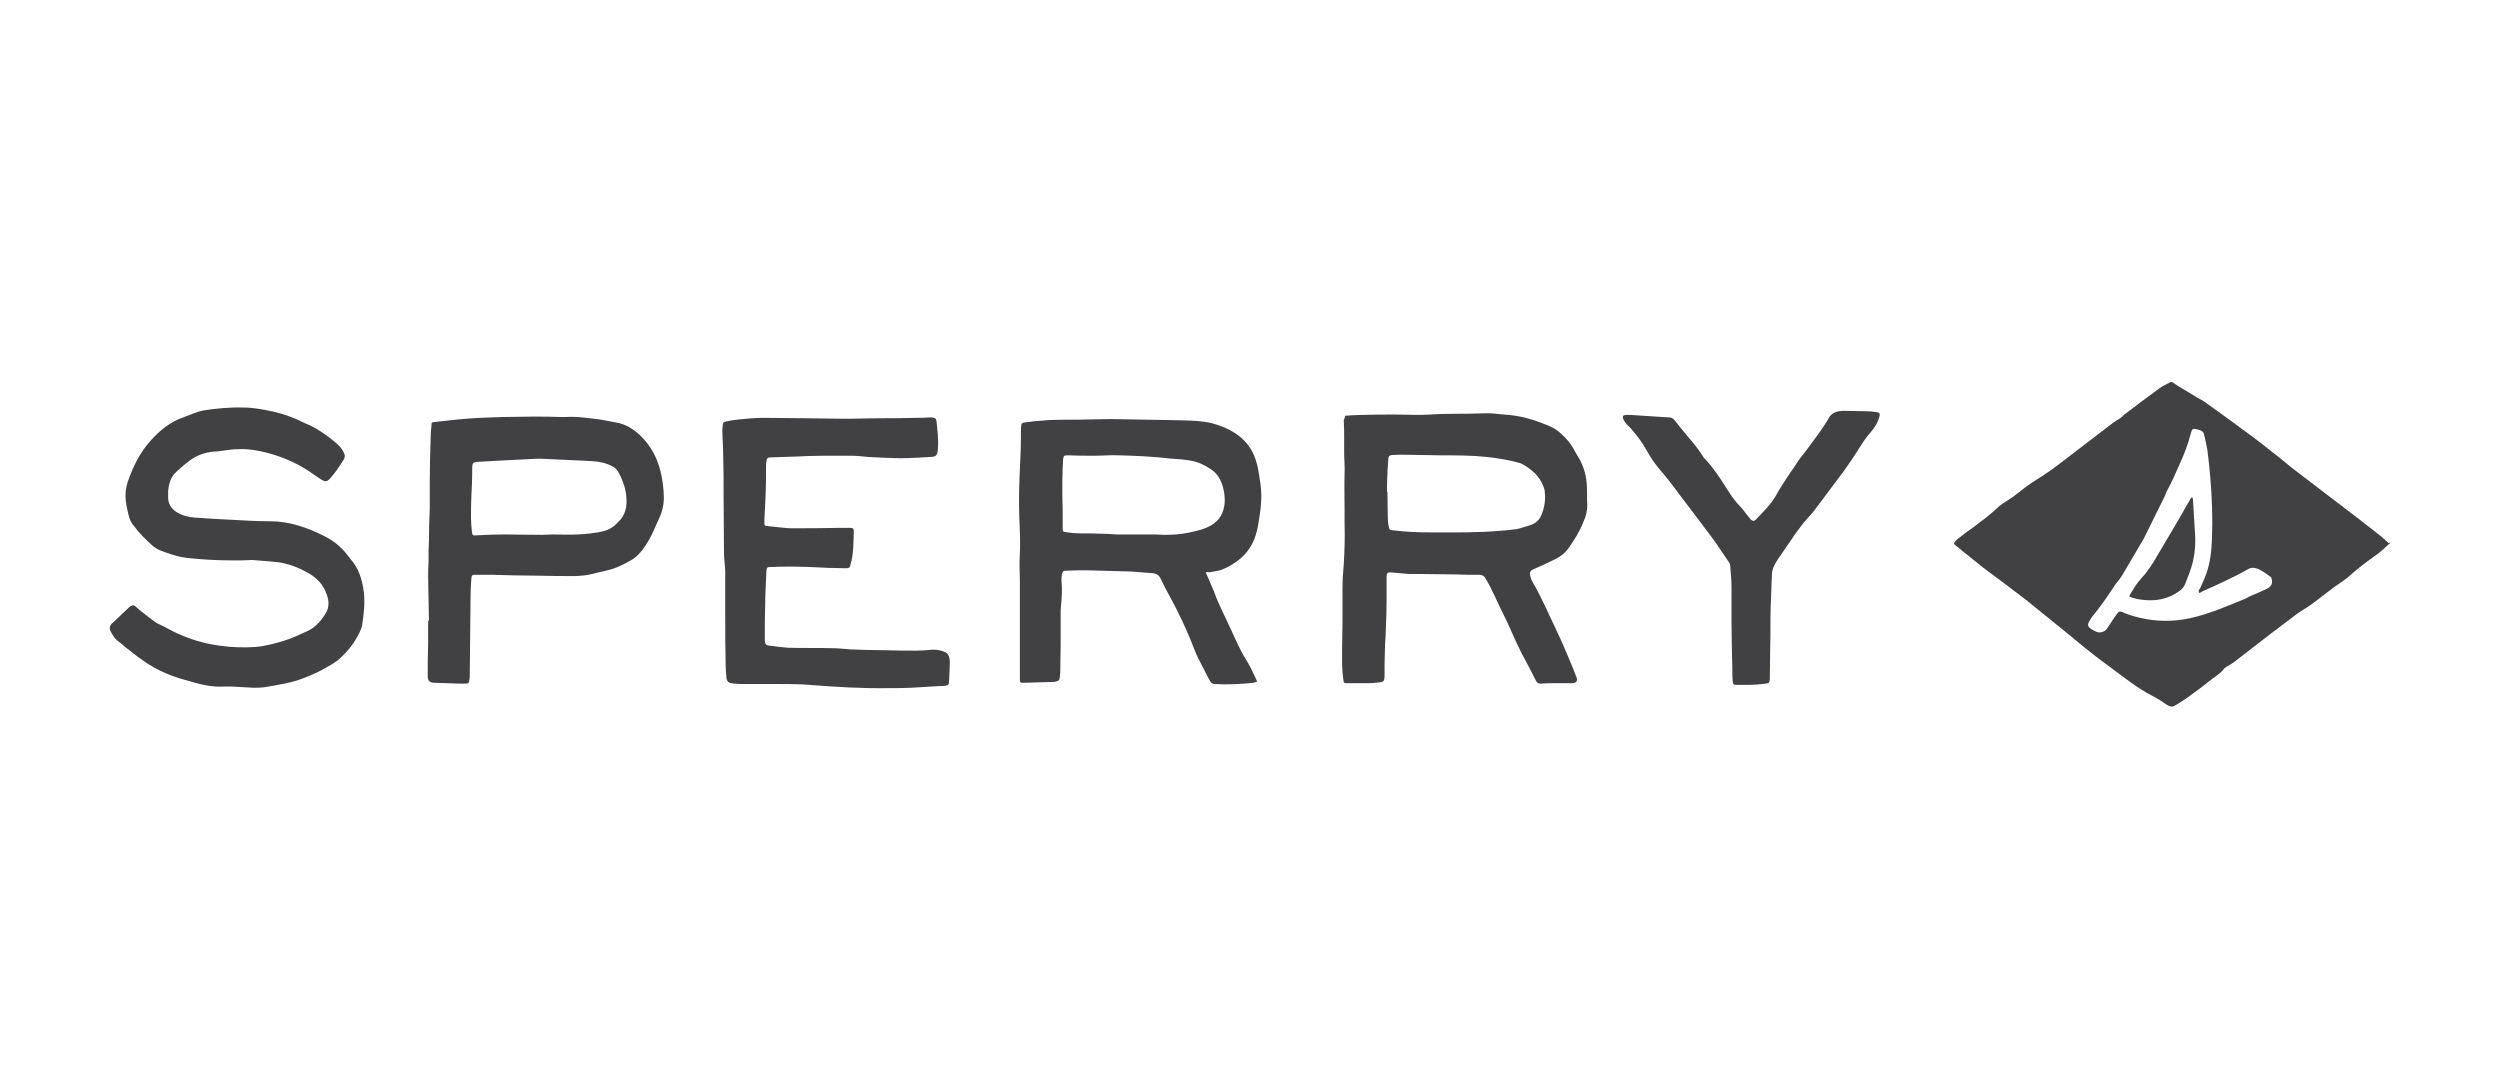
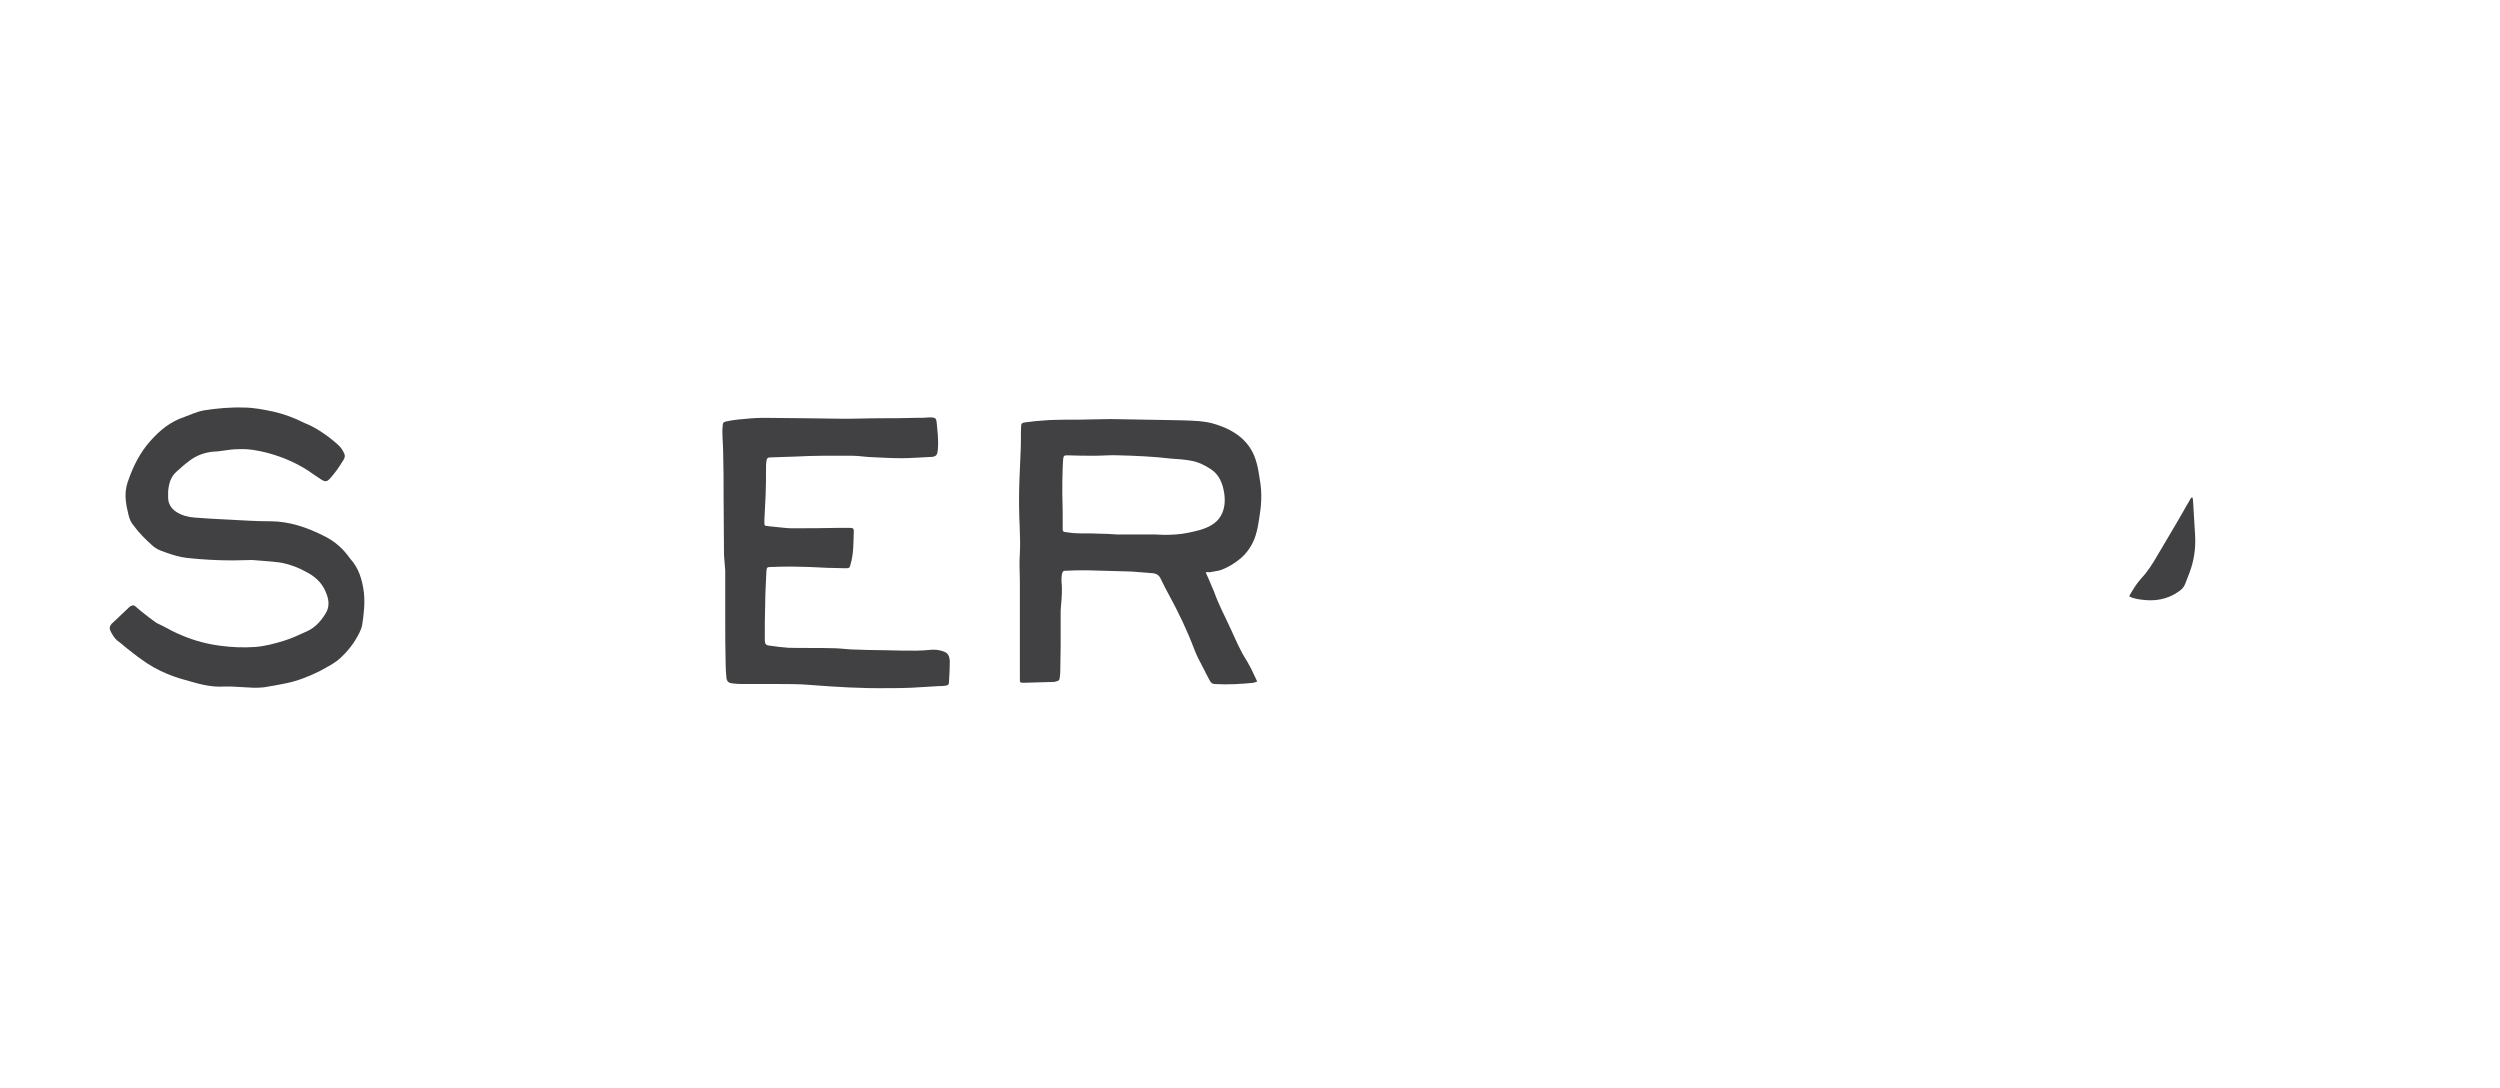
<svg xmlns="http://www.w3.org/2000/svg" version="1.1" id="Layer_1" x="0px" y="0px" viewBox="0 0 606.7 264" style="enable-background:new 0 0 606.7 264;" xml:space="preserve">
  <style type="text/css">
	.st0{fill:#414042;}
</style>
  <g>
-     <path class="st0" d="M580,131.8c-1,0.9-2,1.9-3.1,2.7c-2.4,1.7-4.8,3.5-7,5.5c-0.8,0.7-1.8,1.3-2.6,1.9c-0.6,0.4-1.2,0.8-1.8,1.3   c-2.2,1.6-4.2,3.4-6.6,4.8c-1.5,0.9-2.9,2.1-4.4,3.2c-2.4,1.8-4.8,3.6-7.2,5.5c-1.8,1.4-3.5,2.7-5.3,4.1c-0.6,0.4-1.2,0.7-1.8,1.1   c-0.1,0.1-0.3,0.2-0.4,0.3c-0.8,1.1-1.9,1.8-3,2.6c-2,1.6-4,3.1-6.1,4.6c-1,0.7-2,1.3-3,1.9c-0.5,0.3-1,0.2-1.6-0.1   c-1.3-0.9-2.5-1.7-3.9-2.4c-3.5-1.8-6.6-4.3-9.7-6.6c-2.1-1.5-4.2-3.1-6.3-4.8c-1.9-1.5-3.7-3.1-5.6-4.6c-3-2.4-5.9-4.8-8.9-7.2   c-3.5-2.7-7-5.3-10.5-7.9c-0.2-0.2-0.4-0.3-0.6-0.5c-1.5-1.2-3-2.4-4.5-3.6c-0.5-0.4-1-0.9-1.6-1.3c-0.3-0.2-0.4-0.5-0.1-0.8   c0.2-0.3,0.5-0.6,0.8-0.8c1.3-1,2.6-2,3.9-2.9c2-1.5,4-3,5.8-4.7c0.6-0.6,1.4-1.1,2.2-1.6c0.6-0.4,1.3-0.8,1.9-1.3   c1.4-1.1,2.8-2.2,4.3-3.2c0.7-0.5,1.5-0.9,2.2-1.4c1-0.7,2-1.3,3-2.1c1.7-1.2,3.3-2.5,4.9-3.7c3.1-2.4,6.3-4.8,9.4-7.2   c0.9-0.7,1.9-1,2.6-1.9c2.9-2.2,5.8-4.4,8.7-6.5c0.8-0.6,1.8-1,2.7-1.5c0.1,0,0.2,0,0.3,0c0.5,0.3,1,0.7,1.5,1   c1.3,0.8,2.7,1.6,4,2.4c0.9,0.6,1.9,1,2.8,1.7c3.2,2.3,6.4,4.6,9.5,6.9c2.5,1.8,4.9,3.7,7.3,5.6c1.6,1.2,3,2.5,4.6,3.7   c4.9,3.8,9.9,7.5,14.8,11.3c1.8,1.4,3.6,2.8,5.4,4.2c0.9,0.7,1.8,1.5,2.7,2.3C580,131.6,580,131.7,580,131.8z M533.7,143.9   c-0.3-0.5,0-0.8,0.2-1.1c0.5-1.2,1.1-2.3,1.5-3.5c1-2.8,1.3-5.7,1.4-8.6c0.2-4.9,0-9.9-0.4-14.8c-0.2-2.2-0.4-4.4-0.7-6.6   c-0.2-1.3-0.5-2.5-0.8-3.8c-0.1-0.7-0.6-1-1.3-1.2c-1.5-0.4-1.6-0.4-2,1.1c-0.6,2.4-1.5,4.7-2.5,6.9c-1,2.3-2,4.6-3.2,6.8   c-0.3,0.5-0.4,1.1-0.7,1.6c-1.5,3-3,6.1-4.5,9.1c-0.2,0.3-0.3,0.7-0.5,1c-1.8,3-3.5,6-5.3,9c-0.2,0.3-0.4,0.5-0.5,0.7   c-0.3,0.4-0.7,0.9-1,1.3c-1.6,2.3-3.1,4.7-4.9,6.9c-0.3,0.4-0.7,0.8-1,1.3c-0.2,0.3-0.4,0.7-0.6,1c-0.3,0.6-0.2,1.1,0.4,1.5   c0.4,0.3,0.9,0.6,1.4,0.8c0.9,0.4,2,0.1,2.6-0.7c0.2-0.3,0.4-0.6,0.6-0.9c0.6-0.9,1.2-1.9,1.9-2.8c0.4-0.5,0.5-0.6,1.1-0.4   c0.2,0,0.3,0.1,0.5,0.2c1.2,0.5,2.5,0.9,3.8,1.2c4.1,1,8.3,1,12.4,0.1c4.5-1,8.6-2.8,12.8-4.5c0.8-0.3,1.5-0.8,2.3-1.1   c1.2-0.5,2.4-1,3.6-1.6c0.3-0.1,0.5-0.4,0.7-0.6c0.5-0.5,0.4-1.1,0.3-1.7c0-0.2-0.2-0.5-0.4-0.6c-0.6-0.4-1.2-0.9-1.9-1.3   c-0.5-0.3-1-0.6-1.6-0.7c-0.5-0.2-1.1-0.1-1.6,0.1c-1.6,0.9-3.3,1.8-5,2.6c-2.1,1-4.2,2-6.3,2.9C534.3,143.7,534,143.8,533.7,143.9   z" />
-     <path class="st0" d="M326.4,100.9c1.4-0.1,2.7-0.2,3.9-0.2c2.7-0.1,5.5-0.1,8.2-0.1c2.9,0,5.8,0.2,8.6,0c4.4-0.3,8.8-0.1,13.2-0.3   c1.6-0.1,3.1,0.2,4.7,0.3c3.9,0.2,7.5,1.3,11,2.8c1,0.4,1.9,1,2.8,1.8c1.2,1.1,2.2,2.2,3,3.6c0.5,0.9,1,1.8,1.5,2.6   c1.1,2,1.7,4.2,1.8,6.5c0.1,1.6,0,3.2,0.1,4.8c0,1.4-0.4,2.8-1,4.1c-0.9,2.3-2.2,4.3-3.6,6.3c-0.8,1.1-1.8,1.9-3,2.5   c-1.8,0.9-3.7,1.8-5.6,2.6c-0.5,0.2-0.8,0.7-0.7,1.2c0.1,0.6,0.3,1.3,0.6,1.8c2.1,3.6,3.8,7.5,5.6,11.3c1,2.1,2,4.3,2.9,6.5   c0.8,1.8,1.5,3.6,2.2,5.4c0.3,0.8,0,1.3-0.9,1.4c-1.5,0-2.9,0-4.4,0c-1.1,0-2.3,0-3.4,0.1c-0.5,0-0.8-0.1-1.1-0.6   c-1.1-2.2-2.3-4.5-3.5-6.7c-0.5-1-0.9-1.9-1.4-2.9c-1-2.1-1.8-4.2-2.9-6.3c-1.6-3.1-2.8-6.3-4.6-9.2c-0.3-0.5-0.7-0.6-1.2-0.7   c-2,0-4,0-6-0.1c-2.7,0-5.4-0.1-8-0.1c-1.1,0-2.1,0-3.2,0c-1.1-0.1-2.2-0.2-3.4-0.3c-0.4,0-0.8-0.1-1.2-0.1c-0.6,0-0.9,0.2-0.9,0.9   c0,0.8,0,1.6,0,2.4c0,1.2,0,2.3,0,3.5c0,2.4-0.1,4.9-0.2,7.3c0,1.5-0.2,2.9-0.2,4.4c-0.1,2.2-0.1,4.5-0.1,6.7   c0,1.1-0.2,1.4-1.3,1.5c-0.9,0.1-1.8,0.2-2.7,0.2c-1.6,0-3.3,0-4.9,0c-1,0-1,0-1.1-1c-0.4-2.5-0.3-4.9-0.3-7.4   c0-2.2,0.1-4.5,0.1-6.7c0-2.6,0-5.2,0-7.8c0-2,0.1-3.9,0.3-5.9c0.2-3.3,0.3-6.6,0.2-9.9c0-1.2,0-2.4,0-3.5c0-2.8-0.1-5.7,0-8.5   c0.1-1.7-0.1-3.4-0.1-5.1c0-1.2,0-2.4,0-3.5c0-1.5,0-3-0.1-4.6C326.3,101.6,326.4,101.3,326.4,100.9z M336.6,119.4c0,0,0.1,0,0.1,0   c0,2.2,0.1,4.3,0.1,6.5c0,0.6,0.1,1.2,0.2,1.8c0.2,0.9,0.2,0.9,1.1,1c3.1,0.4,6.2,0.5,9.4,0.5c5.6,0,11.1,0.1,16.7-0.4   c1.3-0.1,2.6-0.2,3.9-0.4c1-0.2,2-0.6,3.1-0.9c1.4-0.4,2.4-1.3,2.9-2.6c0.7-1.7,1-3.5,0.8-5.4c0-0.6-0.2-1.1-0.4-1.6   c-1-2.5-2.9-4.1-5.3-5.4c-0.2-0.1-0.4-0.1-0.6-0.2c-2.5-0.7-5.1-1.1-7.7-1.4c-3.8-0.4-7.5-0.4-11.3-0.4c-2,0-3.9-0.1-5.9-0.1   c-1.8,0-3.6-0.1-5.4,0c-1.1,0-1.4,0.2-1.4,1.3C336.7,114.1,336.6,116.7,336.6,119.4z" />
    <path class="st0" d="M292.6,138.9c0.6,1.3,1.1,2.5,1.6,3.7c0.1,0.3,0.3,0.6,0.4,0.9c1.1,3.2,2.7,6.1,4.1,9.2   c0.8,1.7,1.5,3.4,2.4,5.1c0.6,1.3,1.5,2.5,2.1,3.7c0.7,1.2,1.2,2.5,1.9,3.9c-0.3,0.1-0.6,0.2-0.9,0.3c-3.1,0.3-6.2,0.5-9.4,0.3   c-0.6,0-0.9-0.3-1.2-0.8c-0.5-1-1.1-2-1.6-3.1c-0.8-1.5-1.6-3-2.2-4.6c-1.7-4.5-3.8-8.9-6.1-13.1c-0.7-1.3-1.4-2.6-2-3.9   c-0.4-0.9-1-1.3-2-1.4c-1.7-0.1-3.4-0.3-5.1-0.4c-3.6-0.1-7.2-0.2-10.8-0.3c-1.7,0-3.3,0-5,0.1c-0.8,0-0.9,0.1-1.1,0.9   c-0.1,0.5-0.1,1-0.1,1.5c0.2,2,0.1,3.9-0.1,5.9c0,0.4-0.1,0.9-0.1,1.4c0,2.8,0,5.6,0,8.4c0,2.2-0.1,4.4-0.1,6.6   c0,0.4-0.1,0.7-0.1,1.1c-0.1,0.8-0.2,0.9-1,1.1c-0.2,0.1-0.4,0.1-0.7,0.1c-2.4,0.1-4.7,0.1-7.1,0.2c-0.9,0-0.9-0.1-0.9-0.9   c0-2,0-4,0-6c0-0.1,0-0.3,0-0.4c0-5.7,0-11.4,0-17.1c0-2.3-0.2-4.7,0-7c0.2-4-0.2-7.9-0.2-11.8c0-2.1,0-4.1,0.1-6.2   c0.1-2.4,0.2-4.7,0.3-7.1c0.1-1.9,0-3.8,0.1-5.7c0-0.7,0.2-0.9,1-1c0.8-0.1,1.7-0.2,2.5-0.3c1.6-0.1,3.2-0.3,4.7-0.3   c2.7-0.1,5.4,0,8-0.1c1.8,0,3.7-0.1,5.5-0.1c2,0,4,0.1,5.9,0.1c3.8,0.1,7.6,0.1,11.3,0.2c2.8,0.1,5.7,0.1,8.4,1   c4.4,1.4,8.1,3.9,9.6,8.5c0.6,1.7,0.8,3.5,1.1,5.3c0.5,3,0.3,6-0.2,8.9c-0.2,1.1-0.3,2.1-0.6,3.2c-0.6,2.6-1.9,4.8-3.8,6.5   c-1.4,1.2-3,2.2-4.8,2.9c-0.9,0.3-2,0.4-3,0.6C293.3,138.8,293,138.8,292.6,138.9z M257.8,119.8   C257.9,119.8,257.9,119.8,257.8,119.8c0.1,2.7,0.1,5.5,0.1,8.2c0,0.2,0,0.3,0,0.5c0,0.4,0.2,0.6,0.5,0.6c0.9,0.1,1.8,0.3,2.7,0.3   c1.7,0.1,3.4,0,5.2,0.1c1.6,0,3.1,0.1,4.7,0.2c3,0,6,0,9.1,0c0.8,0,1.6,0.1,2.4,0.1c1.9,0,3.9-0.1,5.8-0.5c1.9-0.4,3.9-0.8,5.6-1.8   c2.1-1.2,3.1-3.1,3.3-5.4c0.1-1.4-0.1-2.8-0.5-4.2c-0.5-1.6-1.3-3-2.8-4c-1.5-1-3.1-1.8-4.9-2.1c-1.6-0.3-3.2-0.4-4.8-0.5   c-4.2-0.5-8.5-0.7-12.8-0.8c-1.9-0.1-3.7,0.1-5.6,0.1c-2.2,0-4.5,0-6.7-0.1c-0.9,0-1,0.1-1.1,1c0,0.6-0.1,1.2-0.1,1.9   C257.8,115.5,257.8,117.6,257.8,119.8z" />
-     <path class="st0" d="M56.5,136c-3.7,0-7.4-0.2-11.1-0.6c-1.8-0.2-3.4-0.7-5.1-1.3c-0.3-0.1-0.5-0.2-0.8-0.3   c-0.9-0.3-1.7-0.7-2.4-1.3c-1.7-1.5-3.3-3.1-4.7-5c-0.6-0.7-1-1.6-1.2-2.5c-0.2-1-0.5-2-0.6-3c-0.3-1.9-0.1-3.8,0.6-5.6   c1.2-3.4,2.8-6.6,5.3-9.4c2.3-2.6,4.9-4.7,8.2-5.8c1.6-0.6,3.1-1.3,4.7-1.6c3.2-0.5,6.4-0.8,9.7-0.7c2.5,0,4.9,0.5,7.3,1   c2.6,0.6,5,1.5,7.4,2.7c0.1,0,0.1,0.1,0.2,0.1c2.1,0.8,3.9,2,5.7,3.3c0.9,0.7,1.9,1.5,2.7,2.3c0.5,0.5,0.9,1.2,1.2,1.9   c0.2,0.5,0,1.1-0.3,1.5c-0.5,0.8-1,1.6-1.5,2.3c-0.5,0.7-1.1,1.4-1.6,2c-0.8,0.9-1.2,1-2.2,0.4c-0.6-0.4-1.2-0.8-1.8-1.2   c-3.4-2.5-7.2-4.2-11.3-5.3c-2.3-0.6-4.6-1-6.9-0.9c-1.4,0-2.8,0.2-4.1,0.4c-0.7,0.1-1.4,0.2-2.1,0.2c-2.1,0.2-4.1,0.9-5.8,2.2   c-1.1,0.8-2.1,1.7-3.1,2.6c-1.5,1.3-1.9,2.9-2.1,4.8c0,0.5,0,1,0,1.5c0,1.6,0.8,2.8,2.1,3.6c1.3,0.8,2.8,1.2,4.3,1.3   c2.8,0.2,5.5,0.4,8.3,0.5c3.4,0.2,6.8,0.4,10.1,0.4c4.6,0,8.9,1.5,12.9,3.5c2.3,1.1,4.3,2.7,5.9,4.8c0.2,0.3,0.4,0.5,0.6,0.8   c2.1,2.3,2.9,5.1,3.3,8.1c0.3,2.7,0,5.3-0.4,7.9c-0.1,0.7-0.4,1.4-0.7,2c-1.1,2.2-2.5,4.1-4.3,5.8c-1.5,1.5-3.4,2.4-5.2,3.4   c-2.6,1.3-5.3,2.4-8.2,3c-1.8,0.4-3.7,0.7-5.5,1c-0.8,0.1-1.7,0.1-2.5,0.1c-1.8-0.1-3.7-0.2-5.5-0.3c-0.5,0-1,0-1.5,0   c-2.8,0.2-5.5-0.4-8.2-1.2c-0.9-0.3-1.9-0.5-2.8-0.8c-1-0.3-2-0.7-3-1.1c-2.2-0.9-4.3-2.1-6.2-3.5c-1.3-0.9-2.5-1.9-3.8-2.9   c-0.7-0.6-1.4-1.2-2.1-1.7c-0.7-0.6-1.2-1.5-1.6-2.3c-0.3-0.6-0.2-1.1,0.2-1.6c0.1-0.2,0.3-0.3,0.4-0.4c1.3-1.2,2.5-2.4,3.8-3.6   c0.2-0.2,0.3-0.3,0.5-0.4c0.4-0.2,0.7-0.3,1.1,0c0.5,0.4,0.9,0.8,1.4,1.2c1.1,0.9,2.3,1.8,3.4,2.6c0.5,0.4,1.1,0.6,1.7,0.9   c1.7,0.9,3.3,1.8,5.1,2.5c2.9,1.2,5.9,2,9,2.4c2.9,0.4,5.7,0.5,8.6,0.3c2.4-0.2,4.6-0.8,6.9-1.5c2-0.6,3.8-1.5,5.6-2.3   c2-0.9,3.4-2.5,4.5-4.3c0.9-1.4,0.9-3,0.3-4.6c-0.8-2.4-2.4-4.1-4.6-5.3c-2.1-1.2-4.4-2.1-6.8-2.5c-2.2-0.3-4.5-0.4-6.7-0.6   C59.6,136,58.1,136,56.5,136z" />
+     <path class="st0" d="M56.5,136c-3.7,0-7.4-0.2-11.1-0.6c-1.8-0.2-3.4-0.7-5.1-1.3c-0.3-0.1-0.5-0.2-0.8-0.3   c-0.9-0.3-1.7-0.7-2.4-1.3c-1.7-1.5-3.3-3.1-4.7-5c-0.6-0.7-1-1.6-1.2-2.5c-0.2-1-0.5-2-0.6-3c-0.3-1.9-0.1-3.8,0.6-5.6   c1.2-3.4,2.8-6.6,5.3-9.4c2.3-2.6,4.9-4.7,8.2-5.8c1.6-0.6,3.1-1.3,4.7-1.6c3.2-0.5,6.4-0.8,9.7-0.7c2.5,0,4.9,0.5,7.3,1   c2.6,0.6,5,1.5,7.4,2.7c0.1,0,0.1,0.1,0.2,0.1c2.1,0.8,3.9,2,5.7,3.3c0.9,0.7,1.9,1.5,2.7,2.3c0.5,0.5,0.9,1.2,1.2,1.9   c0.2,0.5,0,1.1-0.3,1.5c-0.5,0.8-1,1.6-1.5,2.3c-0.5,0.7-1.1,1.4-1.6,2c-0.8,0.9-1.2,1-2.2,0.4c-0.6-0.4-1.2-0.8-1.8-1.2   c-3.4-2.5-7.2-4.2-11.3-5.3c-2.3-0.6-4.6-1-6.9-0.9c-1.4,0-2.8,0.2-4.1,0.4c-0.7,0.1-1.4,0.2-2.1,0.2c-2.1,0.2-4.1,0.9-5.8,2.2   c-1.1,0.8-2.1,1.7-3.1,2.6c-1.5,1.3-1.9,2.9-2.1,4.8c0,0.5,0,1,0,1.5c0,1.6,0.8,2.8,2.1,3.6c1.3,0.8,2.8,1.2,4.3,1.3   c2.8,0.2,5.5,0.4,8.3,0.5c3.4,0.2,6.8,0.4,10.1,0.4c4.6,0,8.9,1.5,12.9,3.5c2.3,1.1,4.3,2.7,5.9,4.8c0.2,0.3,0.4,0.5,0.6,0.8   c2.1,2.3,2.9,5.1,3.3,8.1c0.3,2.7,0,5.3-0.4,7.9c-0.1,0.7-0.4,1.4-0.7,2c-1.1,2.2-2.5,4.1-4.3,5.8c-1.5,1.5-3.4,2.4-5.2,3.4   c-2.6,1.3-5.3,2.4-8.2,3c-1.8,0.4-3.7,0.7-5.5,1c-0.8,0.1-1.7,0.1-2.5,0.1c-1.8-0.1-3.7-0.2-5.5-0.3c-0.5,0-1,0-1.5,0   c-2.8,0.2-5.5-0.4-8.2-1.2c-0.9-0.3-1.9-0.5-2.8-0.8c-1-0.3-2-0.7-3-1.1c-2.2-0.9-4.3-2.1-6.2-3.5c-1.3-0.9-2.5-1.9-3.8-2.9   c-0.7-0.6-1.4-1.2-2.1-1.7c-0.7-0.6-1.2-1.5-1.6-2.3c-0.3-0.6-0.2-1.1,0.2-1.6c0.1-0.2,0.3-0.3,0.4-0.4c1.3-1.2,2.5-2.4,3.8-3.6   c0.2-0.2,0.3-0.3,0.5-0.4c0.4-0.2,0.7-0.3,1.1,0c0.5,0.4,0.9,0.8,1.4,1.2c1.1,0.9,2.3,1.8,3.4,2.6c0.5,0.4,1.1,0.6,1.7,0.9   c1.7,0.9,3.3,1.8,5.1,2.5c2.9,1.2,5.9,2,9,2.4c2.9,0.4,5.7,0.5,8.6,0.3c2.4-0.2,4.6-0.8,6.9-1.5c2-0.6,3.8-1.5,5.6-2.3   c2-0.9,3.4-2.5,4.5-4.3c0.9-1.4,0.9-3,0.3-4.6c-0.8-2.4-2.4-4.1-4.6-5.3c-2.1-1.2-4.4-2.1-6.8-2.5c-2.2-0.3-4.5-0.4-6.7-0.6   z" />
    <path class="st0" d="M175.7,134.7c0-4.9-0.1-9.8-0.1-14.6c0-3.3,0-6.6-0.1-9.9c0-1.9-0.2-3.9-0.2-5.8c0-0.4,0.1-0.9,0.1-1.3   c0-0.5,0.3-0.7,0.7-0.8c1-0.2,2-0.4,3.1-0.5c2-0.2,4.1-0.4,6.1-0.4c3.4,0,6.7,0.1,10.1,0.1c2.5,0,5,0.1,7.4,0.1   c3.6,0.1,7.2-0.1,10.7-0.1c2.9,0,5.7,0,8.6-0.1c1.2,0,2.4,0,3.5-0.1c0.2,0,0.4,0,0.6,0c0.8,0.1,1,0.3,1.1,1.1   c0.2,2.2,0.5,4.4,0.3,6.6c-0.1,1.5-0.4,1.9-2,1.9c-2.3,0.1-4.6,0.3-6.9,0.3c-2.7,0-5.3-0.2-8-0.3c-1.3-0.1-2.6-0.3-4-0.3   c-2.3,0-4.7,0-7,0c-2.2,0-4.5,0.1-6.7,0.2c-2,0.1-4,0.1-6,0.2c-0.7,0-0.9,0.2-1,0.9c-0.1,0.5-0.1,1.1-0.1,1.6c0,2.2,0,4.5-0.1,6.7   c-0.1,2-0.2,4-0.3,6c0,0.1,0,0.3,0,0.4c0,1,0,1,1,1.1c1.3,0.1,2.6,0.3,3.9,0.4c0.4,0,0.9,0.1,1.4,0.1c3.9,0,7.9,0,11.8-0.1   c0.9,0,1.8,0,2.7,0c0.7,0,0.9,0.2,0.9,0.8c-0.1,2.7,0,5.4-0.8,8.1c-0.2,0.8-0.3,0.9-1.2,0.9c-1.5,0-2.9-0.1-4.4-0.1   c-1.4-0.1-2.8-0.1-4.2-0.2c-1.4,0-2.8-0.1-4.1-0.1c-1.8,0-3.7,0-5.5,0.1c-0.8,0-0.9,0.1-1,0.9c-0.1,2.7-0.3,5.3-0.3,8   c-0.1,2.9-0.1,5.8-0.1,8.7c0,1.1,0.2,1.4,1.3,1.5c1.5,0.2,2.9,0.4,4.4,0.5c3.5,0.1,7.1,0,10.6,0.1c1.5,0,3,0.2,4.6,0.3   c2.8,0.1,5.7,0.2,8.5,0.2c2.5,0.1,5,0.1,7.5,0.1c1.1,0,2.2-0.1,3.3-0.2c1.1-0.1,2.1,0,3.2,0.4c0.6,0.2,1.1,0.6,1.3,1.2   c0.1,0.4,0.2,0.8,0.2,1.2c0,1.7-0.1,3.3-0.2,5c0,0.6-0.2,0.8-0.8,0.9c-0.5,0.1-1.1,0.1-1.6,0.1c-2.2,0.1-4.4,0.3-6.7,0.4   c-1.9,0.1-3.8,0.1-5.7,0.1c-6.4,0.1-12.8-0.3-19.2-0.8c-2.5-0.2-5-0.2-7.4-0.2c-3,0-6,0-9.1,0c-0.8,0-1.6-0.1-2.4-0.2   c-0.6-0.1-1-0.5-1.1-1.2c-0.1-1.1-0.2-2.3-0.2-3.5c-0.1-3.6-0.1-7.3-0.1-10.9c0-3.9,0-7.8,0-11.7   C175.9,137.4,175.8,136,175.7,134.7C175.7,134.7,175.7,134.7,175.7,134.7z" />
-     <path class="st0" d="M104.1,150.7c-0.1-3.5-0.1-7-0.2-10.5c0-1.3,0-2.6,0.1-3.9c0-1.8,0-3.6,0.1-5.3c0-2.6,0.1-5.2,0.2-7.8   c0-2.2,0-4.3,0-6.5c0-3.4,0.1-6.8,0.2-10.1c0-1.1,0.1-2.2,0.2-3.3c0-0.8,0.1-0.8,0.8-0.9c1.8-0.2,3.7-0.4,5.6-0.6   c1.8-0.2,3.6-0.3,5.4-0.4c1.8-0.1,3.7-0.1,5.5-0.2c2.4,0,4.9-0.1,7.3-0.1c2.3,0,4.6,0,6.9,0.1c0.4,0,0.7,0,1.1,0   c2.8-0.2,5.6,0.3,8.3,0.6c1.3,0.2,2.5,0.5,3.8,0.7c2.4,0.4,4.3,1.6,6,3.2c2.5,2.4,4.1,5.4,4.9,8.7c0.5,2.1,0.8,4.3,0.8,6.5   c0,1.7-0.4,3.3-1.1,4.8c-0.6,1.3-1.2,2.7-1.8,4c-0.9,1.8-2,3.6-3.4,5c-0.4,0.4-0.9,0.8-1.4,1.1c-2,1.2-4.1,2.2-6.4,2.7   c-2,0.4-3.9,1.1-5.9,1.2c-0.4,0-0.8,0.1-1.3,0.1c-3.2,0-6.3,0-9.5-0.1c-3.5,0-6.9-0.1-10.4-0.2c-1.6,0-3.1,0-4.7,0   c-0.6,0-0.7,0.1-0.8,0.7c-0.1,1.4-0.2,2.9-0.2,4.3c-0.1,6.4-0.1,12.8-0.2,19.2c0,0.4,0,0.8-0.1,1.3c-0.1,0.8-0.2,0.9-1,0.9   c-0.4,0-0.8,0-1.3,0c-2.1-0.1-4.1-0.1-6.2-0.2c-1.1,0-1.6-0.5-1.6-1.6c0-2.6,0-5.2,0.1-7.8c0-2,0-3.9,0-5.9   C104,150.7,104,150.7,104.1,150.7z M114.4,120.2C114.4,120.2,114.4,120.2,114.4,120.2c-0.1,1.8-0.1,3.7-0.1,5.5   c0,1,0.1,2.1,0.2,3.1c0.1,1.2,0.2,1.2,1.4,1.1c2.1-0.1,4.3-0.2,6.4-0.2c3.1,0,6.2,0.1,9.3,0.1c0.8,0,1.6-0.1,2.4-0.1   c2.1,0,4.1,0.1,6.2,0c2.1-0.1,4.2-0.3,6.3-0.8c1.1-0.3,2-0.8,2.8-1.5c0.3-0.3,0.6-0.6,0.8-0.8c1.7-1.6,2.1-3.7,1.9-5.9   c-0.1-2-0.8-3.9-1.7-5.7c-0.4-0.9-1.1-1.6-2-2c-0.6-0.3-1.2-0.5-1.9-0.7c-1.6-0.4-3.2-0.4-4.8-0.5c-2.9-0.1-5.8-0.3-8.7-0.4   c-1.4-0.1-2.7-0.1-4.1,0c-2.6,0.1-5.2,0.3-7.9,0.4c-1.7,0.1-3.5,0.2-5.2,0.3c-0.9,0.1-1,0.3-1.1,1.1c0,0.3,0,0.7,0,1   C114.6,116.3,114.5,118.3,114.4,120.2z" />
-     <path class="st0" d="M424.7,166.2c-1.3,0-2.2,0-3.2,0c-0.7,0-0.9,0-1-0.8c-0.1-1.1-0.1-2.1-0.1-3.2c0-1.4-0.1-2.9-0.1-4.3   c0-2.2-0.1-4.3-0.1-6.5c0-3,0-6,0-9c0-1.7-0.2-3.3-0.3-5c0-0.4-0.2-0.9-0.5-1.2c-1.5-2.2-2.9-4.4-4.5-6.5   c-3.1-4.1-6.2-8.2-9.3-12.3c-0.8-1.1-1.7-2.1-2.6-3.2c-1.3-1.5-2.4-3.1-3.4-4.9c-1.1-2-2.4-3.7-3.9-5.4c-0.3-0.4-0.7-0.6-1-1   c-0.3-0.4-0.6-0.8-0.8-1.3c-0.2-0.6,0-0.8,0.6-0.9c0.4,0,0.8,0,1.3,0c3.1,0.2,6.1,0.4,9.2,0.6c0.6,0,1,0.2,1.4,0.7   c1.1,1.4,2.3,2.9,3.5,4.3c1.2,1.4,2.4,2.9,3.4,4.5c0.1,0.2,0.2,0.3,0.4,0.5c2.1,2.2,3.7,4.7,5.3,7.2c1,1.6,2,3.1,3.3,4.4   c0.8,0.8,1.4,1.8,2.1,2.6c0.2,0.2,0.3,0.4,0.5,0.6c0.5,0.4,0.8,0.4,1.2,0c1.9-2,3.9-3.9,5.2-6.4c0.9-1.6,1.9-3.1,2.9-4.6   c0.8-1.1,1.5-2.2,2.3-3.4c0.4-0.6,0.9-1.2,1.4-1.8c1.1-1.5,2.3-3.1,3.4-4.6c0.4-0.6,0.9-1.3,1.3-1.9c0.3-0.5,0.7-1,1-1.6   c0.8-1.7,2.2-2.1,3.9-2.1c1.8,0,3.6,0.1,5.4,0.1c0.8,0,1.7,0.1,2.5,0.2c0.7,0.1,0.9,0.4,0.7,1.1c-0.2,0.6-0.4,1.2-0.7,1.8   c-0.6,1-1.3,1.9-2.1,2.8c-0.9,1.1-1.6,2.3-2.4,3.5c-1.1,1.8-2.3,3.5-3.5,5.2c-2.4,3.2-4.8,6.4-7.2,9.6c-0.8,1-1.8,2-2.6,3   c-1,1.3-2,2.6-2.9,4c-1.1,1.6-2.2,3.2-3.3,4.8c-0.8,1.2-1.4,2.4-1.4,3.8c-0.1,2.7-0.2,5.3-0.3,8c-0.1,3.1,0,6.1-0.1,9.2   c0,2.5-0.1,5-0.1,7.4c0,0.2,0,0.5,0,0.7c-0.1,0.8-0.2,0.9-1,1C427.1,166.1,425.7,166.2,424.7,166.2z" />
    <path class="st0" d="M516.7,144.7c0.9-1.6,1.8-3.1,3-4.4c1.5-1.6,2.7-3.5,3.8-5.4c2.1-3.6,4.3-7.2,6.4-10.9c0.5-0.9,1-1.8,1.5-2.6   c0.1-0.3,0.3-0.5,0.5-0.7c0.1,0,0.1,0,0.2,0.1c0,0.2,0.1,0.4,0.1,0.6c0.2,2.8,0.3,5.6,0.5,8.3c0.2,3.2-0.2,6.3-1.4,9.4   c-0.3,0.9-0.7,1.7-1,2.6c-0.3,0.8-0.8,1.3-1.5,1.8c-2.8,2-5.9,2.5-9.3,2c-0.6-0.1-1.3-0.2-1.9-0.4   C517.3,145,517.1,144.9,516.7,144.7z" />
  </g>
</svg>